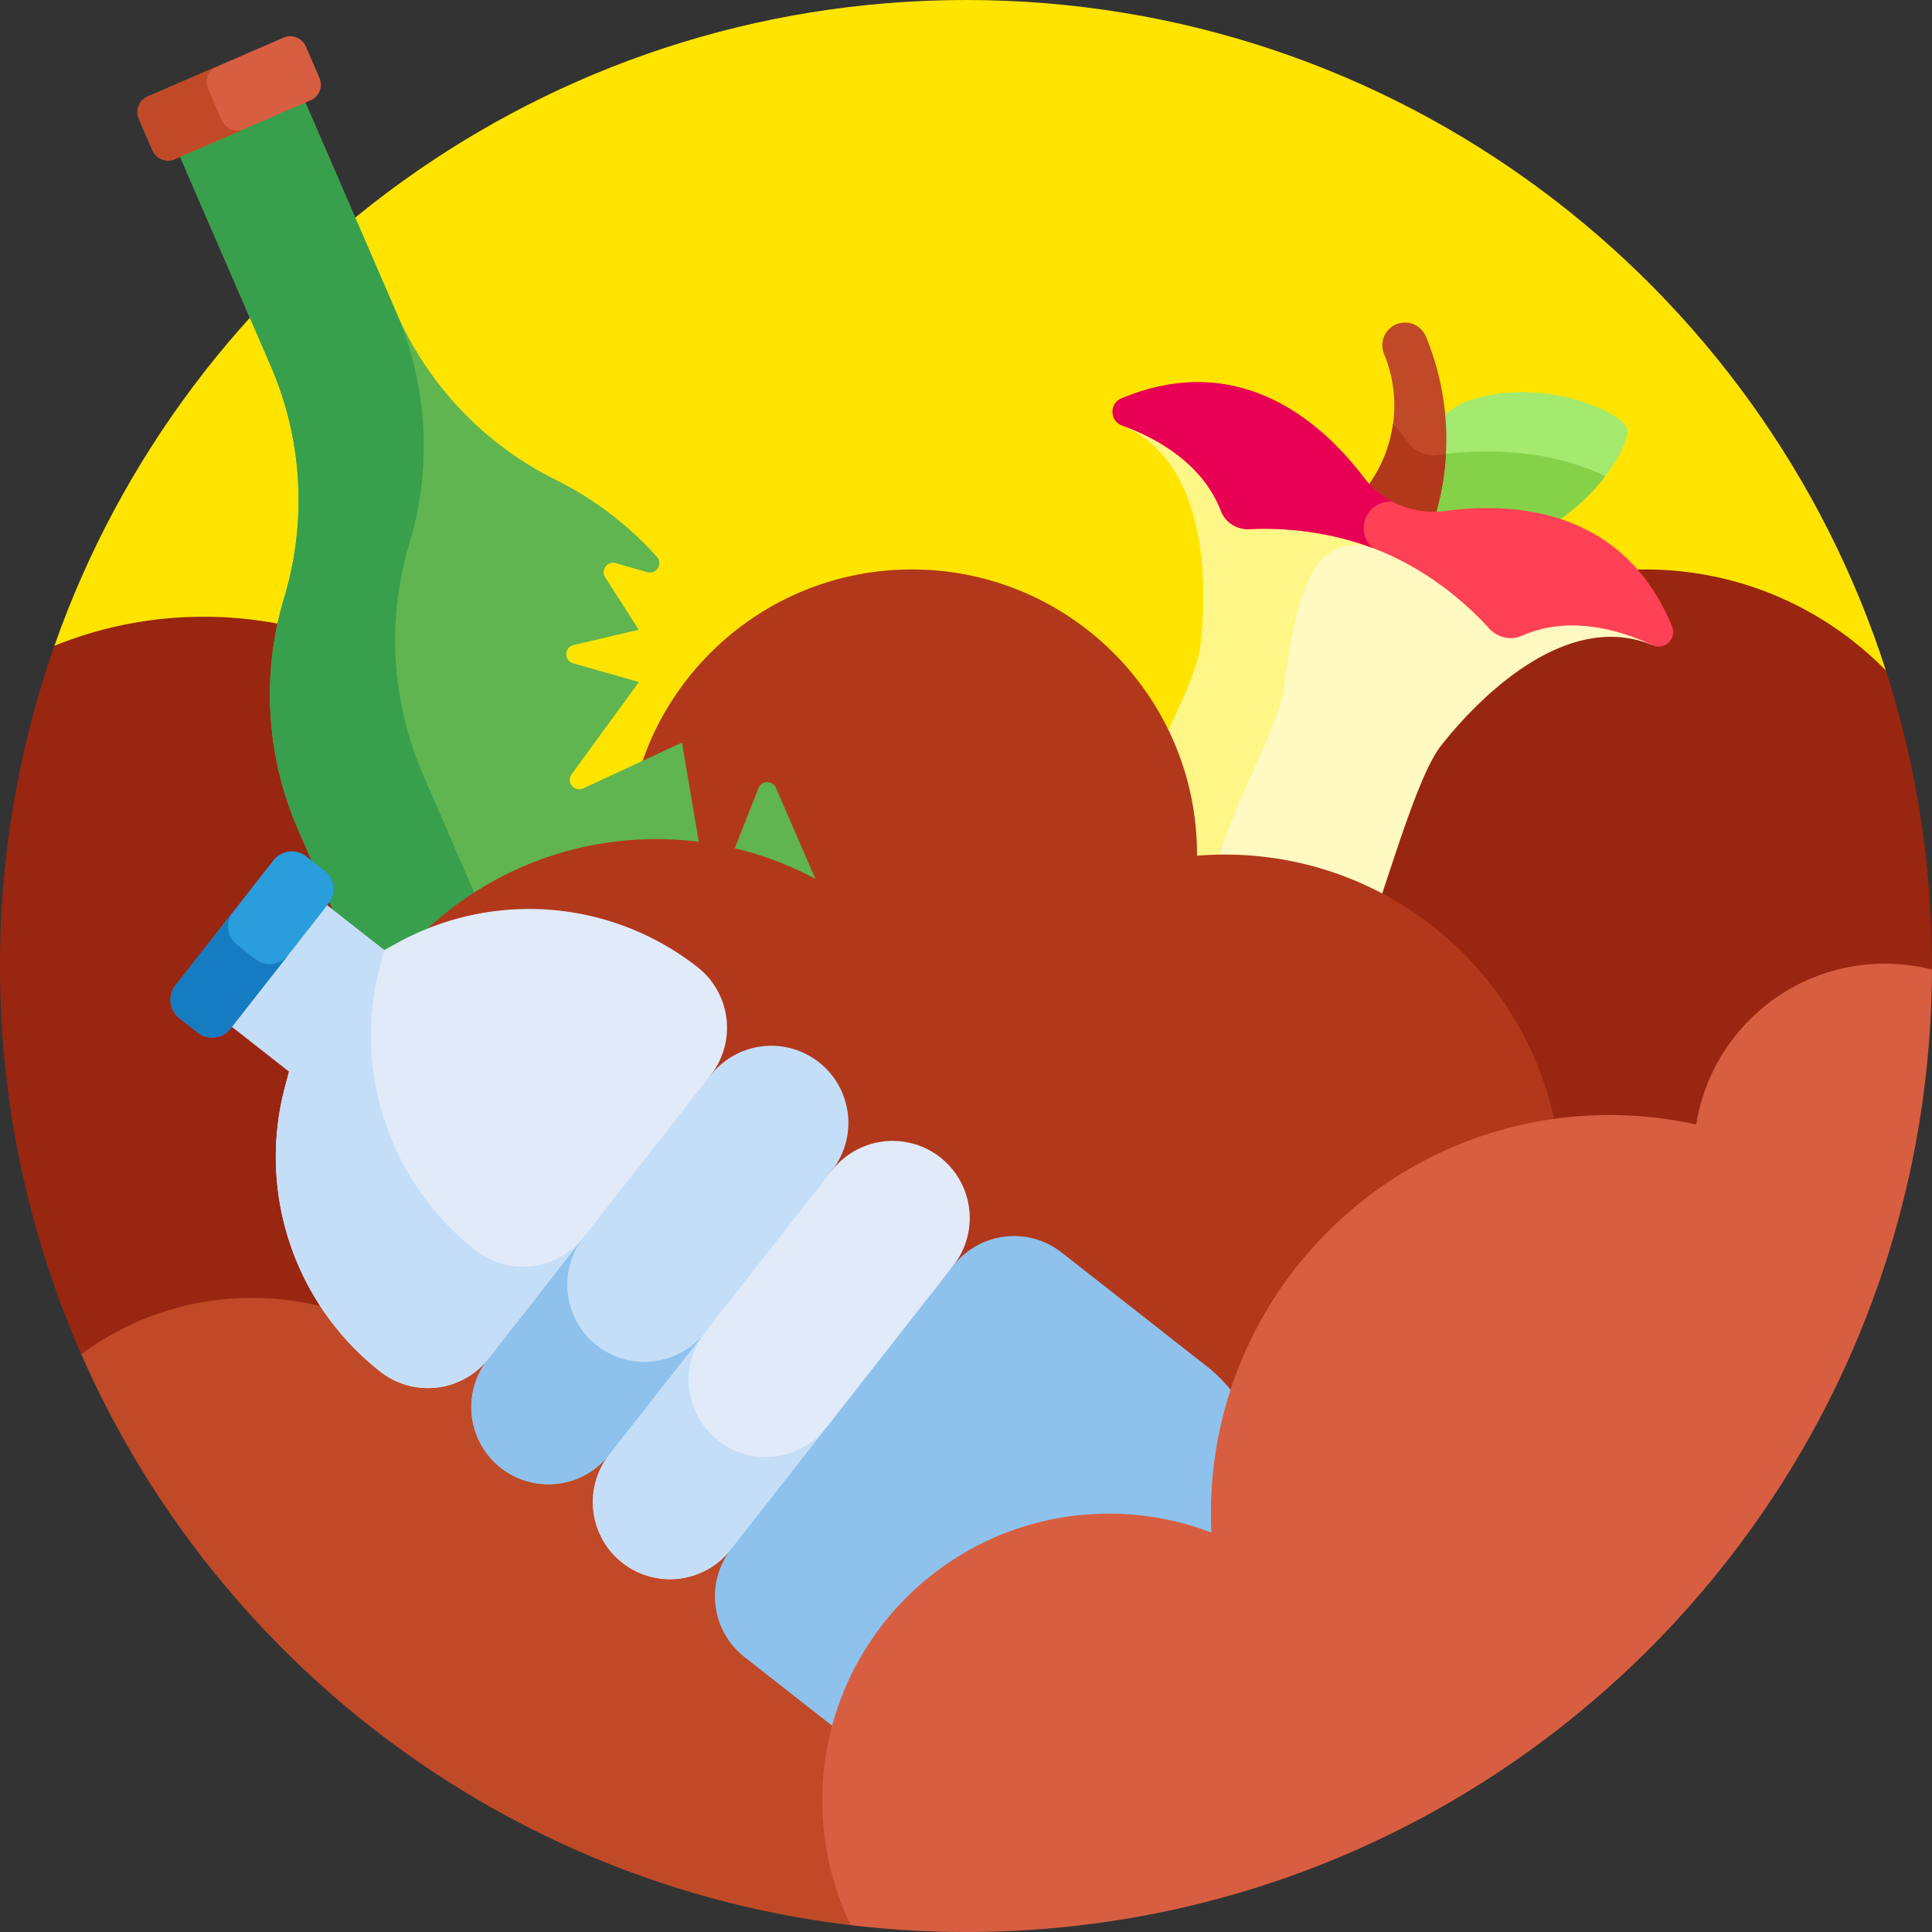
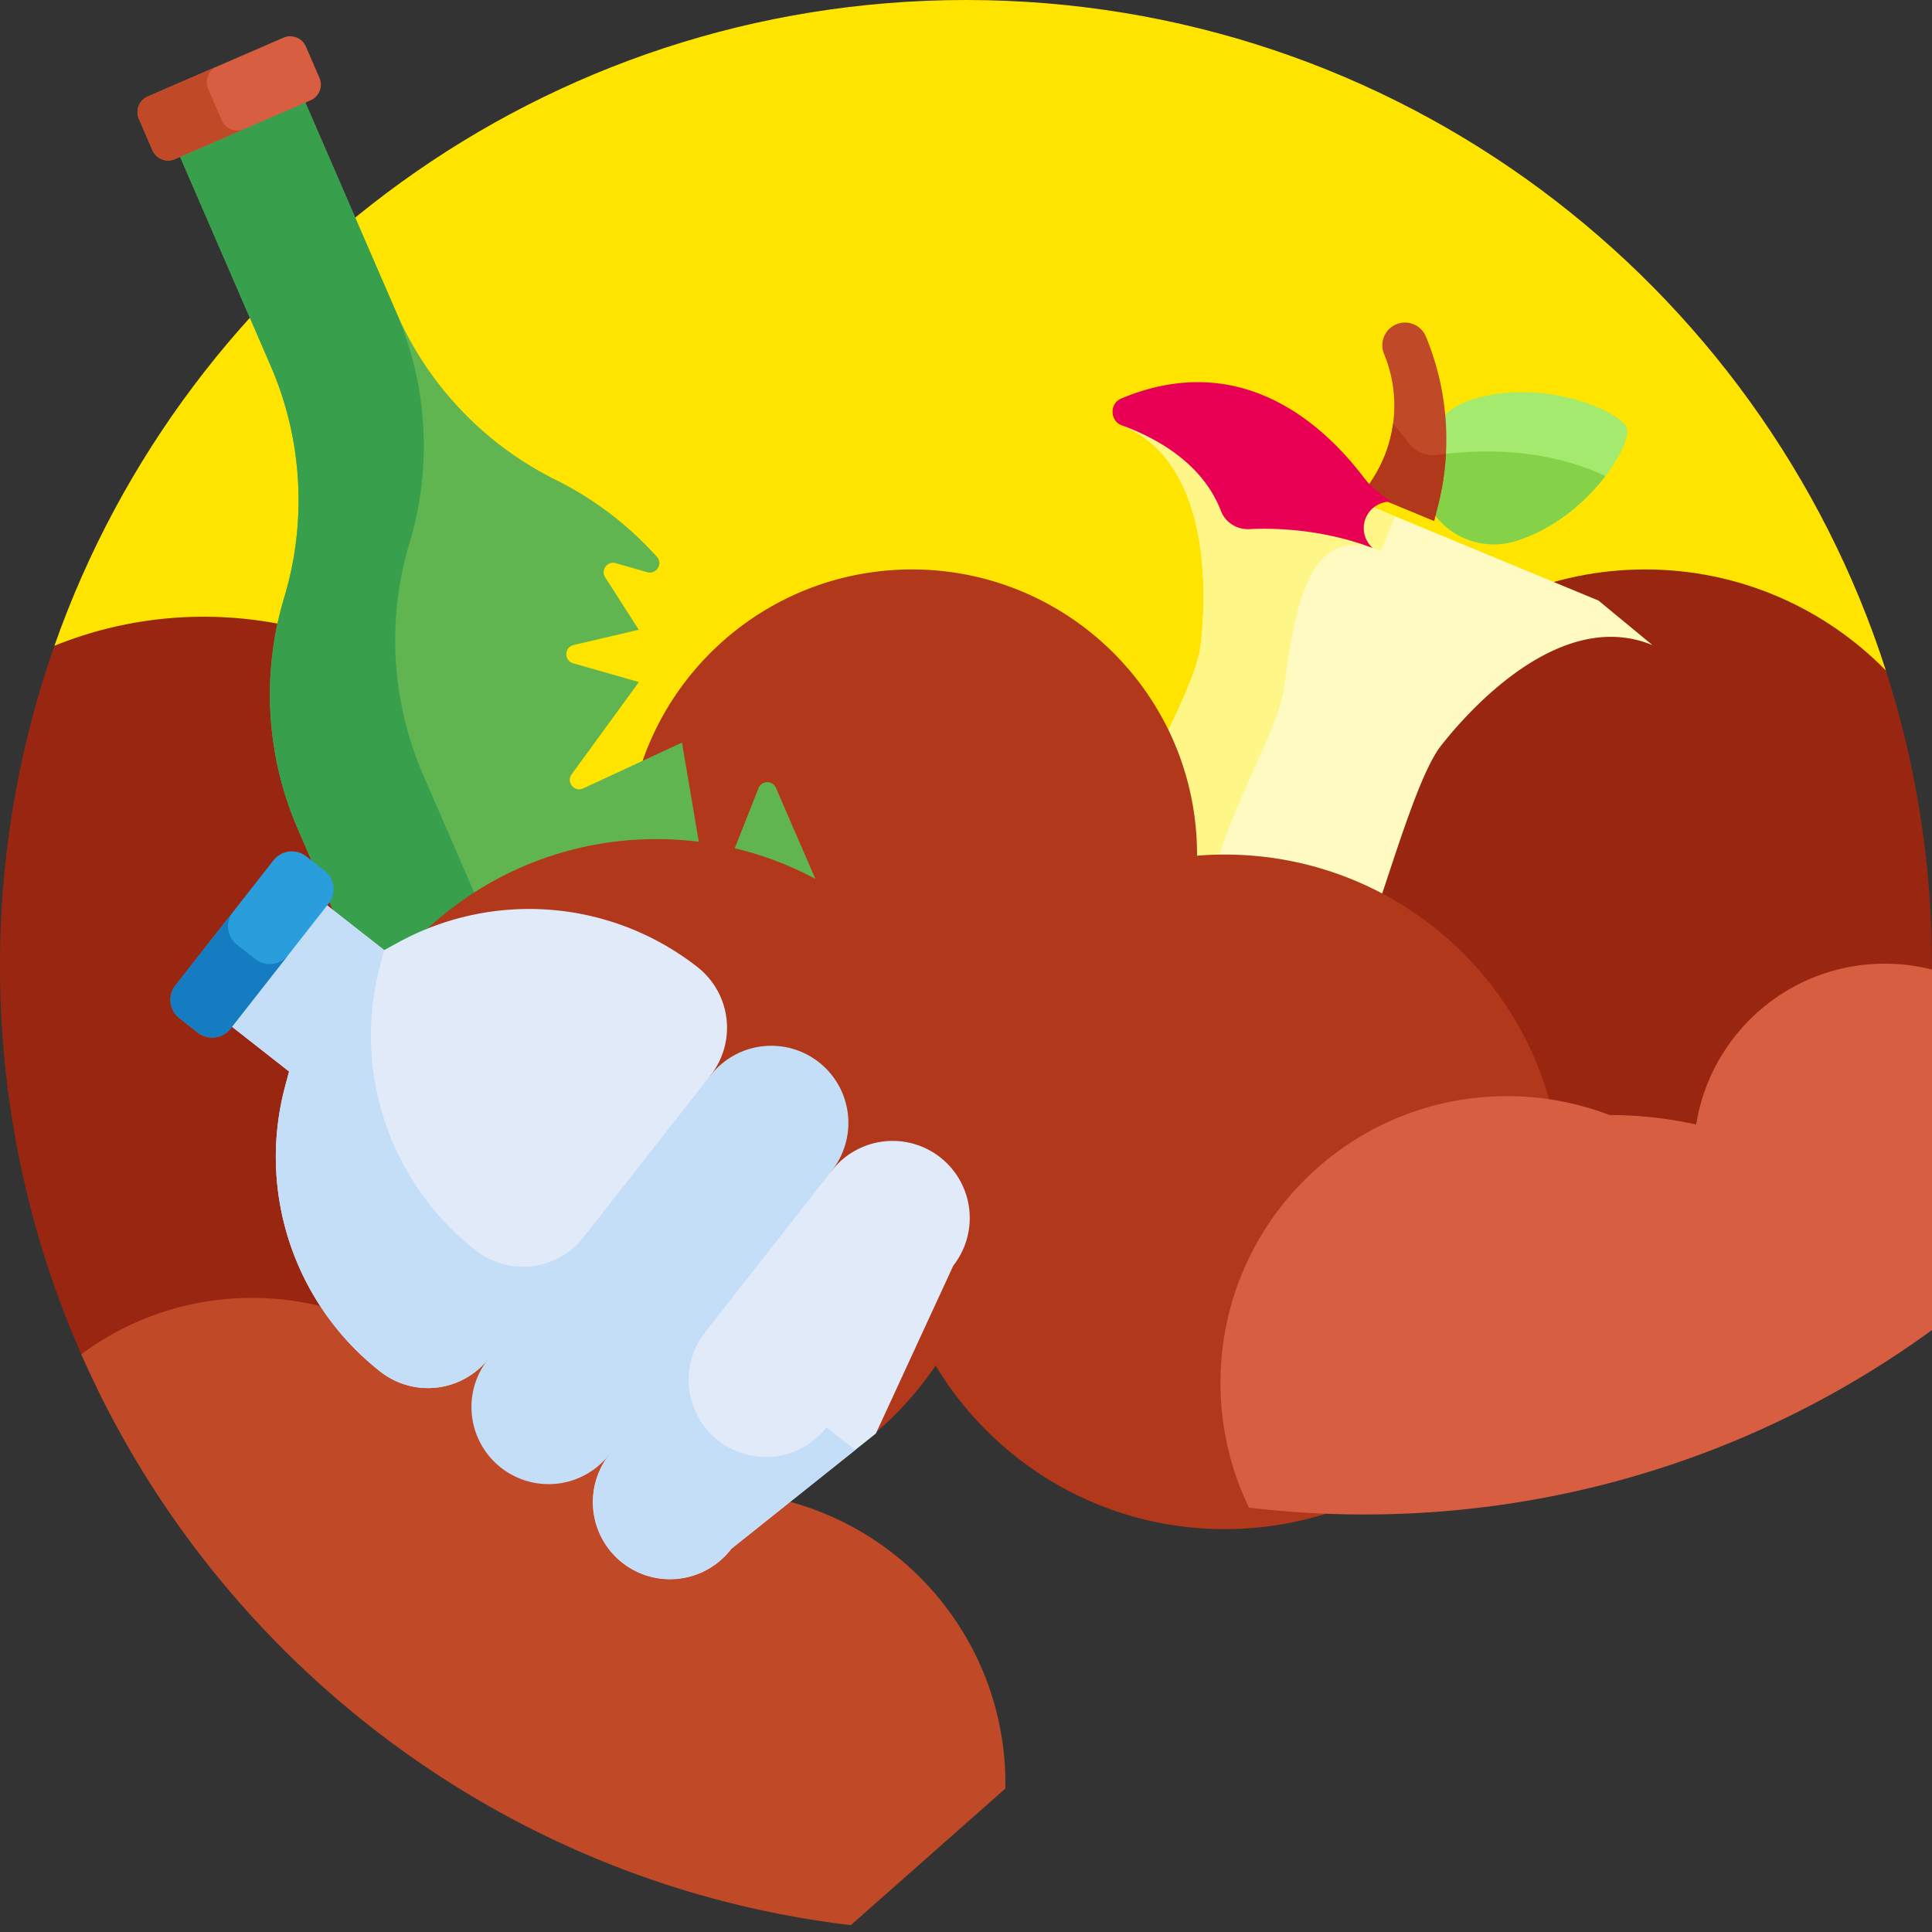
<svg xmlns="http://www.w3.org/2000/svg" width="160" height="160" fill="none">
  <rect width="100%" height="100%" fill="#333333" stroke="none" />
  <path d="M4.507 53.48L80 80l76.181-24.475C145.841 23.315 115.646 0 80.001 0 45.113 0 15.447 22.333 4.506 53.48z" fill="#FFE400" />
  <path d="M134.356 102.959l25.64-22.663.001.001L160 80c0-8.538-1.343-16.76-3.82-24.476-5.068-5.162-12.125-8.365-19.93-8.365-15.427 0-27.933 12.506-27.933 27.932 0 14.79 11.496 26.894 26.039 27.868z" fill="#992610" />
  <path d="M134.742 35.465c-.41-1.3-6.819-4.276-12.874-2.362a6.13 6.13 0 00-3.999 7.695 6.13 6.13 0 007.694 3.999c6.055-1.914 9.59-8.033 9.179-9.332z" fill="#A3EA6E" />
  <path d="M125.563 44.797c3.277-1.036 5.814-3.303 7.388-5.372-2.854-1.338-6.14-2.035-9.785-2.035-1.34 0-2.725.095-4.115.284a2.57 2.57 0 01-1.292-.157 6.09 6.09 0 00.109 3.281 6.132 6.132 0 007.695 3.999z" fill="#85D249" />
  <path d="M136.854 53.429l-4.475-3.695-16.839-6.975-16.84-6.975-5.776-.551c7.674 3.178 6.93 14.73 6.495 18.285-.435 3.555-5.693 12.505-7.637 17.2-1.141 2.754-1.882 8.536-2.299 12.841a32.064 32.064 0 007.383 4.282 32.053 32.053 0 008.248 2.193c2.75-3.34 6.314-7.951 7.455-10.707 1.944-4.693 4.555-14.74 6.762-17.561 2.206-2.821 9.849-11.516 17.523-8.337z" fill="#FFF9C2" />
  <path d="M105.114 90.034c-12.523-11.558.329-26.244 1.251-33.23.922-6.984 2.2-13.553 7.98-11.159l1.195-2.886-16.84-6.975-5.776-.551c7.674 3.178 6.93 14.73 6.495 18.285-.435 3.555-5.693 12.505-7.637 17.2-1.141 2.754-1.882 8.536-2.299 12.841a32.064 32.064 0 007.383 4.282 32.049 32.049 0 008.248 2.193z" fill="#FFF688" />
  <path d="M115.636 26.857a1.877 1.877 0 00-1.016 2.452 11.188 11.188 0 01-.904 10.297l-.729 1.142 5.781 2.395.329-1.295a22.232 22.232 0 00-1.009-13.976 1.876 1.876 0 00-2.452-1.015z" fill="#C04A27" />
  <path d="M119.744 37.59c-.231.027-.462.052-.693.083a2.554 2.554 0 01-2.398-.993 31.045 31.045 0 00-1.288-1.582 11.167 11.167 0 01-1.65 4.508l-.729 1.142 5.781 2.395.329-1.295c.356-1.402.57-2.828.648-4.257z" fill="#B2381B" />
-   <path d="M112.924 39.52c-3.36-4.415-10.181-10.64-20.05-6.525-1.008.42-.977 1.864.05 2.238 2.735.994 6.645 3.067 8.187 7.078.369.959 1.326 1.558 2.353 1.509 2.329-.112 6.53.023 10.881 1.826 4.351 1.802 7.417 4.676 8.985 6.403.691.76 1.792 1.014 2.731.596 3.926-1.745 8.157-.447 10.793.784.99.462 2.034-.536 1.618-1.547-4.069-9.887-13.294-10.31-18.791-9.564a7.256 7.256 0 01-6.757-2.799z" fill="#FF4155" />
  <path d="M113.107 42.9a2.196 2.196 0 012.221-1.347 7.265 7.265 0 01-2.404-2.034c-3.36-4.414-10.181-10.638-20.05-6.524-1.008.42-.977 1.864.05 2.238 2.735.994 6.645 3.067 8.187 7.078.369.959 1.326 1.558 2.353 1.509 2.211-.106 6.11.011 10.222 1.566a2.195 2.195 0 01-.579-2.487z" fill="#E80054" />
  <path d="M101.43 70.77c-.774 0-1.54.033-2.299.095 0-.032.003-.063.003-.094 0-13.04-10.571-23.611-23.611-23.611-13.04 0-23.61 10.57-23.61 23.61 0 12.475 9.674 22.682 21.929 23.546a28.124 28.124 0 00-.344 4.387c0 15.426 12.505 27.932 27.932 27.932 15.426 0 27.932-12.506 27.932-27.932 0-15.427-12.506-27.932-27.932-27.932z" fill="#B2381B" />
  <path d="M13.828 116.791c1.003.092 2.018.142 3.045.142 18.185 0 32.928-14.742 32.928-32.928 0-18.185-14.743-32.928-32.928-32.928a32.83 32.83 0 00-12.366 2.404A79.868 79.868 0 000 80c0 11.44 2.407 22.317 6.734 32.159l7.094 4.632z" fill="#992610" />
  <path d="M24.727 7.197l2.394 5.525 5.67 13.084a27.954 27.954 0 0013.223 13.926 27.955 27.955 0 018.387 6.382c.522.583-.047 1.488-.8 1.272l-2.609-.748c-.692-.198-1.261.566-.873 1.172l2.78 4.343-5.394 1.266c-.784.184-.81 1.29-.036 1.512l5.443 1.553-5.57 7.638c-.475.651.229 1.508.96 1.169l8.176-3.794 1.884 11.098c.133.78 1.207.891 1.497.156l2.957-7.48a.781.781 0 011.444-.024l4.746 10.951C60.73 86.62 47.696 92.27 34.431 91.183l-9.768-22.54a27.94 27.94 0 01-1.122-19.171 27.956 27.956 0 00-1.122-19.17l-5.67-13.084-2.394-5.525 10.372-4.496z" fill="#60B550" />
  <path d="M24.727 7.197l2.394 5.525 5.67 13.084a27.97 27.97 0 011.123 19.17 27.96 27.96 0 001.121 19.172l11.356 26.201a39.869 39.869 0 01-11.96.834l-9.768-22.54a27.94 27.94 0 01-1.122-19.171 27.956 27.956 0 00-1.122-19.17l-5.67-13.084-2.394-5.525 10.372-4.496z" fill="#389F4D" />
  <path d="M25.722 8.307l-11.237 4.87a1.413 1.413 0 01-1.859-.734l-1.123-2.594a1.413 1.413 0 01.734-1.858l11.237-4.87a1.413 1.413 0 011.858.735l1.124 2.593a1.413 1.413 0 01-.734 1.858z" fill="#D85E41" />
  <path d="M18.361 9.957l-1.124-2.593a1.413 1.413 0 01.735-1.858L12.237 7.99a1.413 1.413 0 00-.734 1.858l1.123 2.594a1.413 1.413 0 001.859.734l5.735-2.485a1.413 1.413 0 01-1.859-.735z" fill="#C04A27" />
  <path d="M54.357 125.355c15.427 0 27.932-12.505 27.932-27.932 0-15.426-12.505-27.932-27.932-27.932-15.426 0-27.932 12.506-27.932 27.932 0 15.427 12.506 27.932 27.932 27.932z" fill="#B2381B" />
  <path d="M70.463 159.432l12.792-11.307c.002-.134.007-.268.007-.402 0-13.362-10.832-24.193-24.193-24.193-.942 0-1.87.059-2.783.164.153-.762.234-1.551.234-2.358 0-6.577-5.331-11.909-11.908-11.909a11.868 11.868 0 00-8.517 3.589 23.642 23.642 0 00-15.225-5.528 23.634 23.634 0 00-14.139 4.67c11.161 25.392 35.131 43.877 63.731 47.275v-.001z" fill="#C04A27" />
  <path d="M31.819 78.685l-7.009-5.493-7.878 10.05 7.008 5.494-.337 1.267a22.595 22.595 0 007.898 23.59 6.385 6.385 0 008.965-1.086l11.97-9.549 6.413-13.904a6.385 6.385 0 00-1.087-8.965 22.595 22.595 0 00-24.794-2.034l-1.15.63z" fill="#E1EAF9" />
  <path d="M39.38 103.542a22.596 22.596 0 01-7.898-23.59l.337-1.267-7.01-5.493-7.877 10.05 7.008 5.494-.337 1.267a22.595 22.595 0 007.898 23.59 6.385 6.385 0 008.965-1.086l11.97-9.549 6.413-13.904-10.505 13.401a6.385 6.385 0 01-8.965 1.087z" fill="#C5DEF8" />
  <path d="M78.95 104.81l-6.412 13.905-11.97 9.548a6.386 6.386 0 11-10.051-7.878l6.412-13.904 11.97-9.549a6.385 6.385 0 1110.051 7.878z" fill="#E1EAF9" />
  <path d="M58.395 110.334l-2.381-1.867-5.497 11.918a6.386 6.386 0 1010.052 7.878l10.26-8.185-2.382-1.866a6.385 6.385 0 01-10.052-7.878z" fill="#C5DEF8" />
  <path d="M68.9 96.932l-18.383 23.453a6.386 6.386 0 11-10.051-7.878l18.382-23.453A6.385 6.385 0 1168.9 96.932z" fill="#C5DEF8" />
  <path d="M27.212 74.826l-8.12 10.359a1.933 1.933 0 01-2.713.329l-1.521-1.193a1.933 1.933 0 01-.329-2.713l8.12-10.36a1.933 1.933 0 012.713-.328l1.522 1.192c.84.659.987 1.874.328 2.714z" fill="#2A9DDD" />
  <path d="M21.148 79.43l-1.52-1.193a1.933 1.933 0 01-.33-2.714l-4.77 6.085a1.933 1.933 0 00.33 2.714l1.52 1.192c.841.659 2.056.511 2.715-.329l4.77-6.085a1.933 1.933 0 01-2.715.33z" fill="#167CC1" />
-   <path d="M49.43 111.42a6.384 6.384 0 01-1.086-8.964l-7.878 10.051a6.386 6.386 0 1010.05 7.878l7.88-10.051a6.385 6.385 0 01-8.965 1.086zM61.656 137.229l12.012 9.415c5.207 4.082 12.843 3.321 16.886-1.915a11.778 11.778 0 002.254-4.988 8.884 8.884 0 014.99-6.366 11.776 11.776 0 004.305-3.381c4.119-5.176 3.033-12.773-2.174-16.854l-12.012-9.416a6.386 6.386 0 00-8.966 1.087l-18.382 23.452a6.387 6.387 0 001.087 8.966z" fill="#8EC2ED" />
-   <path d="M159.997 80.296a15.845 15.845 0 00-3.906-.487c-7.885 0-14.42 5.771-15.618 13.32a33.108 33.108 0 00-7.177-.785c-18.232 0-33.012 14.779-33.012 33.011 0 .525.014 1.047.038 1.566a23.674 23.674 0 00-8.48-1.566c-13.112 0-23.741 10.63-23.741 23.742 0 3.705.849 7.211 2.362 10.335 3.129.371 6.31.568 9.538.568 44.083 0 79.836-35.657 79.996-79.704z" fill="#D85E41" />
+   <path d="M159.997 80.296a15.845 15.845 0 00-3.906-.487c-7.885 0-14.42 5.771-15.618 13.32a33.108 33.108 0 00-7.177-.785a23.674 23.674 0 00-8.48-1.566c-13.112 0-23.741 10.63-23.741 23.742 0 3.705.849 7.211 2.362 10.335 3.129.371 6.31.568 9.538.568 44.083 0 79.836-35.657 79.996-79.704z" fill="#D85E41" />
</svg>